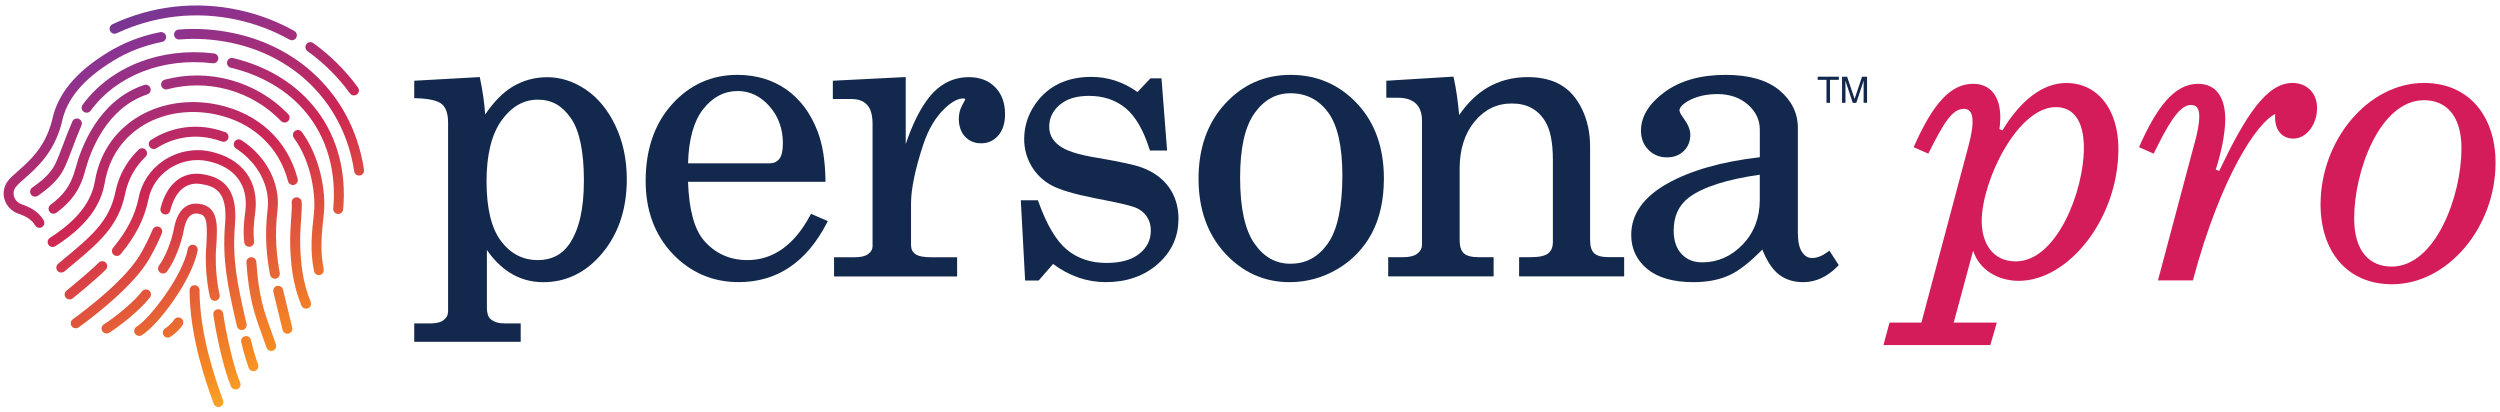
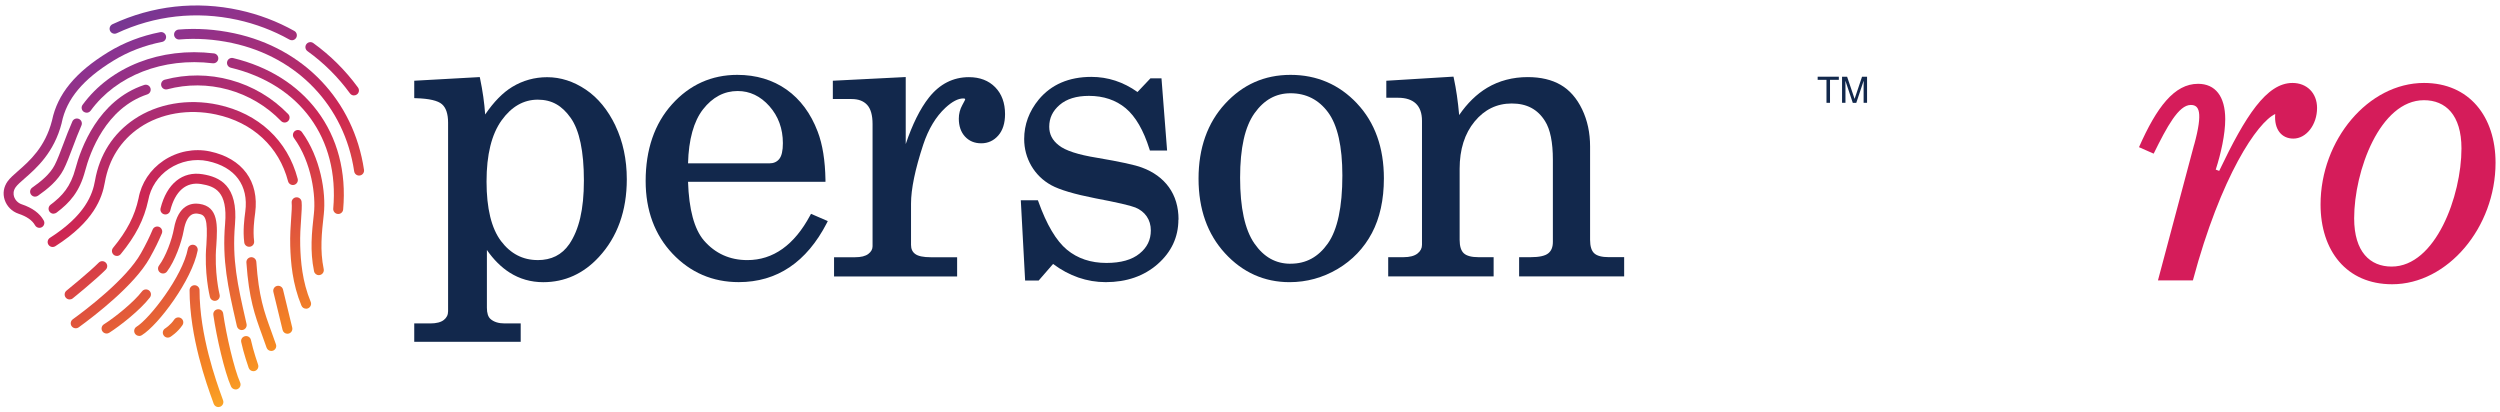
<svg xmlns="http://www.w3.org/2000/svg" width="261" height="43" viewBox="0 0 261 43" fill="none">
  <g clip-path="url(#clip0_156_5)">
    <path d="M64.259 13.131C63.469 11.481 62.429 10.212 61.16 9.357C59.883 8.497 58.528 8.059 57.128 8.059C55.814 8.059 54.59 8.399 53.481 9.07C52.498 9.664 51.553 10.63 50.652 11.952C50.57 10.753 50.39 9.492 50.124 8.215L50.087 8.047L43.247 8.428V10.245L43.444 10.253C44.803 10.294 45.711 10.503 46.141 10.88C46.563 11.244 46.78 11.891 46.78 12.807V32.489C46.78 32.873 46.636 33.168 46.338 33.402C46.035 33.643 45.556 33.766 44.925 33.766H43.247V35.686H54.361V33.766H52.687C52.052 33.766 51.557 33.61 51.209 33.303C50.959 33.086 50.832 32.689 50.832 32.129V26.099C51.536 27.114 52.339 27.908 53.211 28.461C54.246 29.12 55.425 29.46 56.71 29.46C58.962 29.46 60.918 28.575 62.527 26.828C64.455 24.744 65.438 22.014 65.438 18.714C65.438 16.651 65.036 14.772 64.251 13.127L64.259 13.131ZM56.125 27.151C54.586 27.151 53.305 26.488 52.314 25.178C51.307 23.852 50.795 21.756 50.795 18.948C50.795 16.14 51.323 14.019 52.367 12.566C53.395 11.133 54.664 10.405 56.141 10.405C57.619 10.405 58.675 11.027 59.584 12.312C60.493 13.598 60.959 15.796 60.959 18.845C60.959 21.895 60.444 23.991 59.432 25.489C58.655 26.611 57.57 27.155 56.121 27.155L56.125 27.151Z" fill="#12284C" />
    <path d="M84.668 22.328L84.578 22.491C82.924 25.582 80.718 27.154 78.02 27.154C76.191 27.154 74.668 26.466 73.489 25.107C72.478 23.92 71.925 21.861 71.831 18.979H86.179V18.774C86.146 16.765 85.876 15.07 85.368 13.744C84.648 11.844 83.551 10.367 82.114 9.351C80.673 8.336 78.942 7.816 76.973 7.816C74.291 7.816 71.995 8.848 70.161 10.886C68.331 12.917 67.406 15.614 67.406 18.901C67.406 21.959 68.348 24.509 70.21 26.482C72.073 28.451 74.398 29.454 77.12 29.454C81.119 29.454 84.214 27.371 86.326 23.273L86.42 23.081L84.668 22.323V22.328ZM77.018 9.503C78.274 9.503 79.388 10.031 80.321 11.079C81.258 12.135 81.733 13.437 81.733 14.947C81.733 15.737 81.606 16.294 81.349 16.605C81.103 16.908 80.759 17.055 80.309 17.055H71.831C71.897 14.562 72.425 12.663 73.395 11.415C74.385 10.146 75.601 9.503 77.013 9.503H77.018Z" fill="#12284C" />
    <path d="M104.927 11.911C104.927 12.857 104.689 13.606 104.227 14.138C103.756 14.682 103.154 14.961 102.442 14.961C101.73 14.961 101.173 14.719 100.743 14.253C100.317 13.79 100.1 13.16 100.1 12.386C100.1 11.883 100.223 11.404 100.469 10.962C100.731 10.503 100.759 10.397 100.764 10.38C100.764 10.335 100.764 10.278 100.555 10.278C100.027 10.278 99.4 10.605 98.701 11.252C97.702 12.181 96.924 13.475 96.384 15.104C95.54 17.667 95.111 19.738 95.111 21.261V25.563C95.111 25.985 95.25 26.296 95.544 26.512C95.847 26.742 96.4 26.856 97.178 26.856H99.924V28.862H87.075V26.856H89.265C89.887 26.856 90.358 26.742 90.661 26.504C90.952 26.279 91.095 26.021 91.095 25.71V12.943C91.095 12.03 90.907 11.359 90.53 10.949C90.149 10.54 89.621 10.339 88.901 10.339H86.948V8.428L94.558 8.043V15.043C95.254 12.972 96.068 11.338 96.981 10.184C98.099 8.772 99.503 8.055 101.157 8.055C102.295 8.055 103.216 8.411 103.899 9.107C104.583 9.807 104.927 10.749 104.927 11.911Z" fill="#12284C" />
    <path d="M123.024 22.927C123.024 24.745 122.295 26.309 120.867 27.565C119.446 28.818 117.616 29.456 115.439 29.456C113.478 29.456 111.628 28.814 109.941 27.557L108.439 29.285H107.023L106.572 20.909H108.357L108.406 21.04C109.27 23.46 110.277 25.154 111.394 26.075C112.5 26.988 113.883 27.451 115.512 27.451C117.015 27.451 118.177 27.123 118.967 26.476C119.761 25.834 120.146 25.044 120.146 24.057C120.146 23.5 120.003 23.013 119.72 22.596C119.438 22.182 119.037 21.871 118.533 21.663C118.005 21.45 116.597 21.126 114.35 20.701C112.168 20.271 110.621 19.812 109.749 19.333C108.865 18.846 108.169 18.163 107.669 17.311C107.178 16.46 106.924 15.518 106.924 14.515C106.924 13.005 107.436 11.617 108.451 10.385C109.757 8.821 111.603 8.027 113.936 8.027C115.66 8.027 117.281 8.555 118.754 9.607L120.109 8.175H121.259L121.845 15.719H120.052L120.007 15.58C119.389 13.603 118.554 12.162 117.522 11.298C116.495 10.443 115.201 10.009 113.687 10.009C112.385 10.009 111.353 10.324 110.625 10.954C109.892 11.585 109.54 12.329 109.54 13.23C109.54 14.016 109.863 14.646 110.535 15.166C111.206 15.715 112.557 16.157 114.554 16.476C116.965 16.886 118.492 17.217 119.225 17.495C120.424 17.938 121.37 18.625 122.033 19.542C122.696 20.463 123.04 21.601 123.04 22.923L123.024 22.927Z" fill="#12284C" />
    <path d="M141.674 10.8C139.811 8.823 137.478 7.816 134.739 7.816C132.001 7.816 129.741 8.832 127.899 10.833C126.061 12.831 125.128 15.459 125.128 18.648C125.128 21.836 126.057 24.44 127.887 26.437C129.721 28.439 131.993 29.458 134.629 29.458C136.409 29.458 138.096 28.996 139.643 28.083C141.186 27.17 142.39 25.909 143.225 24.337C144.056 22.77 144.478 20.846 144.478 18.627C144.478 15.41 143.536 12.778 141.674 10.805V10.8ZM134.739 27.535C133.184 27.535 131.948 26.843 130.961 25.422C129.966 23.994 129.467 21.685 129.467 18.562C129.467 15.438 129.97 13.232 130.969 11.824C131.968 10.424 133.2 9.736 134.739 9.736C136.36 9.736 137.678 10.408 138.653 11.73C139.643 13.072 140.143 15.291 140.143 18.324C140.143 21.603 139.635 23.989 138.628 25.418C137.625 26.839 136.352 27.53 134.739 27.53V27.535Z" fill="#12284C" />
    <path d="M169.562 26.85V28.856H158.596V26.85H159.799C160.688 26.85 161.31 26.715 161.641 26.445C161.965 26.183 162.12 25.798 162.12 25.254V16.678C162.12 14.861 161.846 13.498 161.298 12.638C160.528 11.406 159.394 10.804 157.83 10.804C156.267 10.804 154.981 11.438 153.954 12.679C152.914 13.935 152.386 15.597 152.386 17.62V25.041C152.386 25.708 152.534 26.179 152.824 26.445C153.119 26.715 153.635 26.85 154.347 26.85H155.935V28.856H144.928V26.85H146.52C147.167 26.85 147.662 26.723 147.99 26.465C148.301 26.22 148.456 25.921 148.456 25.557V12.613C148.456 11.819 148.24 11.217 147.822 10.816C147.396 10.411 146.774 10.206 145.959 10.206H144.731V8.43L151.743 8L151.78 8.168C152.022 9.277 152.21 10.571 152.337 12.012C153.176 10.784 154.159 9.826 155.256 9.167C156.5 8.426 157.929 8.049 159.496 8.049C160.855 8.049 162.01 8.323 162.935 8.86C163.864 9.396 164.617 10.255 165.174 11.414C165.727 12.564 166.005 13.866 166.005 15.286V25.037C166.005 25.704 166.148 26.179 166.435 26.441C166.721 26.711 167.233 26.846 167.945 26.846H169.558L169.562 26.85Z" fill="#12284C" />
-     <path d="M190.991 26.167L190.819 26.294C190.242 26.724 189.693 26.937 189.186 26.937C188.752 26.937 188.408 26.732 188.134 26.315C187.843 25.893 187.696 25.213 187.696 24.288V13.342C187.696 11.803 187.041 10.481 185.743 9.401C184.454 8.349 182.579 7.816 180.16 7.816C177.548 7.816 175.403 8.422 173.786 9.609C172.153 10.809 171.318 12.168 171.318 13.641C171.318 14.448 171.58 15.123 172.096 15.639C172.608 16.163 173.258 16.429 174.024 16.429C174.744 16.429 175.342 16.204 175.788 15.762C176.242 15.32 176.468 14.747 176.468 14.047C176.468 13.568 176.247 13.015 175.809 12.409C175.395 11.861 175.338 11.619 175.338 11.525C175.338 11.239 175.637 10.903 176.197 10.563C177.061 10.072 178.109 9.822 179.304 9.822C180.59 9.822 181.658 10.195 182.489 10.927C183.32 11.664 183.725 12.52 183.725 13.555V16.413C179.734 16.875 176.484 17.8 174.065 19.168C171.568 20.572 170.299 22.377 170.299 24.526C170.299 25.967 170.864 27.162 171.977 28.083C173.078 28.992 174.695 29.458 176.787 29.458C178.248 29.458 179.521 29.209 180.569 28.721C181.56 28.263 182.706 27.363 183.983 26.053C184.466 27.248 185.035 28.116 185.674 28.623C186.37 29.176 187.233 29.458 188.249 29.458C189.567 29.458 190.778 28.898 191.855 27.792L191.965 27.678L190.991 26.167ZM177.7 27.387C176.807 27.387 176.107 27.105 175.559 26.519C175.01 25.942 174.732 25.123 174.732 24.08C174.732 22.561 175.26 21.427 176.341 20.604C177.786 19.528 180.27 18.73 183.721 18.238V20.874C183.721 22.737 183.115 24.305 181.928 25.537C180.741 26.769 179.317 27.391 177.7 27.391V27.387Z" fill="#12284C" />
    <path d="M14.528 35.069C14.357 35.069 14.185 34.983 14.086 34.824C13.935 34.578 14.013 34.259 14.254 34.111C15.63 33.26 19.052 28.863 19.613 25.969C19.666 25.687 19.94 25.507 20.222 25.56C20.505 25.613 20.689 25.888 20.632 26.17C20.038 29.232 16.559 33.911 14.799 34.999C14.713 35.053 14.618 35.077 14.528 35.077V35.069Z" fill="url(#paint0_linear_156_5)" />
    <path d="M11.122 34.819C10.95 34.819 10.783 34.733 10.684 34.578C10.533 34.336 10.603 34.013 10.844 33.861C11.941 33.17 13.935 31.585 14.827 30.419C14.999 30.19 15.326 30.149 15.556 30.321C15.785 30.497 15.826 30.82 15.654 31.049C14.643 32.371 12.518 34.033 11.401 34.742C11.315 34.795 11.217 34.823 11.122 34.823V34.819Z" fill="url(#paint1_linear_156_5)" />
    <path d="M17.517 35.248C17.341 35.248 17.173 35.162 17.075 34.998C16.923 34.752 17.001 34.433 17.246 34.286C17.259 34.278 17.811 33.929 18.188 33.365C18.348 33.127 18.671 33.066 18.908 33.225C19.146 33.385 19.207 33.709 19.047 33.946C18.536 34.703 17.82 35.149 17.787 35.17C17.701 35.223 17.607 35.248 17.517 35.248Z" fill="url(#paint2_linear_156_5)" />
    <path d="M22.801 42.5C22.588 42.5 22.387 42.365 22.309 42.152C22.277 42.058 22.236 41.943 22.187 41.804C21.593 40.166 19.792 35.181 19.792 30.297C19.792 30.011 20.025 29.777 20.312 29.777C20.598 29.777 20.832 30.011 20.832 30.297C20.832 34.996 22.588 39.855 23.165 41.448C23.218 41.591 23.259 41.71 23.292 41.804C23.386 42.074 23.243 42.369 22.973 42.467C22.915 42.487 22.858 42.496 22.801 42.496V42.5Z" fill="url(#paint3_linear_156_5)" />
    <path d="M24.594 40.657C24.398 40.657 24.205 40.543 24.119 40.35C23.444 38.84 22.605 35.201 22.273 32.876C22.232 32.593 22.428 32.327 22.715 32.291C23.002 32.25 23.264 32.446 23.3 32.733C23.624 34.984 24.447 38.541 25.069 39.929C25.188 40.191 25.069 40.498 24.807 40.617C24.737 40.649 24.668 40.662 24.594 40.662V40.657Z" fill="url(#paint4_linear_156_5)" />
    <path d="M31.949 32.226C31.745 32.226 31.552 32.107 31.47 31.906C30.521 29.622 30.349 27.375 30.3 25.672C30.271 24.571 30.341 23.576 30.398 22.778C30.447 22.115 30.488 21.546 30.451 21.169C30.422 20.883 30.631 20.629 30.918 20.6C31.204 20.572 31.458 20.78 31.487 21.067C31.532 21.529 31.487 22.111 31.438 22.852C31.38 23.629 31.315 24.591 31.343 25.643C31.389 27.256 31.552 29.381 32.436 31.509C32.547 31.775 32.42 32.078 32.158 32.189C32.093 32.217 32.027 32.23 31.957 32.23L31.949 32.226Z" fill="url(#paint5_linear_156_5)" />
    <path d="M5.493 25.786C5.321 25.786 5.154 25.7 5.055 25.545C4.9 25.303 4.974 24.984 5.215 24.828C8.911 22.467 9.669 20.289 9.918 18.856C10.389 16.155 11.805 13.936 14.012 12.45C16.435 10.817 19.624 10.264 22.764 10.935C26.996 11.844 30.025 14.661 31.077 18.664C31.151 18.942 30.983 19.225 30.709 19.298C30.435 19.372 30.148 19.204 30.074 18.93C29.129 15.319 26.382 12.773 22.551 11.951C19.685 11.337 16.787 11.832 14.597 13.31C12.632 14.636 11.367 16.617 10.946 19.036C10.663 20.661 9.82 23.122 5.776 25.704C5.69 25.762 5.592 25.786 5.497 25.786H5.493Z" fill="url(#paint6_linear_156_5)" />
    <path d="M30.005 34.844C29.772 34.844 29.559 34.684 29.502 34.447L28.54 30.476C28.474 30.198 28.642 29.916 28.92 29.85C29.199 29.785 29.481 29.952 29.547 30.231L30.509 34.201C30.574 34.48 30.406 34.762 30.128 34.828C30.087 34.836 30.046 34.844 30.005 34.844Z" fill="url(#paint7_linear_156_5)" />
-     <path d="M28.699 29.1C28.454 29.1 28.233 28.924 28.188 28.674C27.856 26.844 27.598 24.744 27.942 21.809C28.216 19.456 26.923 16.979 24.643 15.506C24.401 15.35 24.332 15.031 24.487 14.789C24.643 14.548 24.962 14.478 25.204 14.634C27.811 16.32 29.293 19.186 28.97 21.928C28.642 24.728 28.892 26.738 29.207 28.49C29.256 28.772 29.072 29.043 28.789 29.092C28.757 29.096 28.728 29.1 28.695 29.1H28.699Z" fill="url(#paint8_linear_156_5)" />
-     <path d="M16.051 15.56C15.879 15.56 15.716 15.475 15.613 15.323C15.458 15.082 15.527 14.762 15.769 14.607C17.697 13.362 19.993 12.945 22.232 13.424C22.674 13.518 23.108 13.645 23.518 13.796C23.788 13.895 23.923 14.193 23.825 14.463C23.726 14.734 23.428 14.869 23.157 14.771C22.793 14.635 22.408 14.525 22.011 14.439C20.042 14.017 18.024 14.386 16.33 15.479C16.244 15.536 16.145 15.56 16.047 15.56H16.051Z" fill="url(#paint9_linear_156_5)" />
-     <path d="M6.398 28.457C6.251 28.457 6.103 28.396 6.001 28.273C5.817 28.052 5.846 27.725 6.067 27.541C6.312 27.336 6.554 27.135 6.787 26.939C9.583 24.614 11.429 23.075 12.055 20.005C12.399 18.326 13.234 16.812 14.475 15.62C14.679 15.424 15.011 15.428 15.207 15.637C15.404 15.846 15.4 16.173 15.191 16.369C14.102 17.413 13.369 18.74 13.07 20.209C12.375 23.635 10.307 25.355 7.45 27.733C7.217 27.929 6.975 28.126 6.73 28.335C6.632 28.416 6.513 28.457 6.398 28.457Z" fill="url(#paint10_linear_156_5)" />
    <path d="M28.319 36.64C28.102 36.64 27.902 36.505 27.828 36.288C27.66 35.797 27.496 35.343 27.337 34.909C26.612 32.915 25.986 31.196 25.724 27.405C25.703 27.119 25.921 26.873 26.207 26.853C26.489 26.832 26.739 27.049 26.76 27.336C27.009 30.979 27.582 32.559 28.311 34.557C28.471 34.999 28.639 35.453 28.81 35.957C28.905 36.227 28.757 36.522 28.487 36.616C28.43 36.636 28.377 36.644 28.319 36.644V36.64Z" fill="url(#paint11_linear_156_5)" />
    <path d="M12.207 26.723C12.093 26.723 11.974 26.686 11.876 26.604C11.655 26.42 11.622 26.097 11.806 25.872C13.255 24.116 14.074 22.523 14.463 20.714C14.753 19.105 15.687 17.697 17.078 16.764C18.511 15.806 20.275 15.458 21.921 15.81C25.31 16.535 27.075 18.933 26.641 22.224L26.633 22.282C26.543 22.953 26.395 24.075 26.53 25.184C26.563 25.471 26.362 25.728 26.076 25.761C25.789 25.794 25.531 25.593 25.499 25.307C25.347 24.067 25.507 22.863 25.601 22.143L25.609 22.085C25.969 19.351 24.545 17.431 21.7 16.821C20.329 16.526 18.855 16.821 17.651 17.623C16.493 18.401 15.719 19.568 15.474 20.915C15.044 22.912 14.16 24.64 12.6 26.535C12.498 26.658 12.351 26.723 12.199 26.723H12.207Z" fill="url(#paint12_linear_156_5)" />
    <path d="M7.27 31.263C7.119 31.263 6.967 31.198 6.865 31.071C6.685 30.85 6.718 30.523 6.943 30.342C6.967 30.322 9.325 28.41 10.307 27.42C10.508 27.215 10.836 27.215 11.04 27.416C11.245 27.616 11.245 27.944 11.044 28.148C10.021 29.184 7.696 31.071 7.594 31.149C7.499 31.227 7.381 31.263 7.266 31.263H7.27Z" fill="url(#paint13_linear_156_5)" />
    <path d="M7.905 34.272C7.745 34.272 7.585 34.199 7.483 34.059C7.315 33.826 7.368 33.503 7.598 33.335C8.883 32.406 13.193 29.16 14.716 26.437C15.236 25.512 15.621 24.726 15.936 23.969C16.046 23.703 16.349 23.58 16.615 23.687C16.881 23.797 17.004 24.1 16.898 24.366C16.566 25.164 16.165 25.983 15.625 26.945C14.041 29.774 9.91 32.942 8.212 34.178C8.122 34.244 8.015 34.276 7.909 34.276L7.905 34.272Z" fill="url(#paint14_linear_156_5)" />
    <path d="M25.24 34.462C25.003 34.462 24.79 34.298 24.733 34.056L24.634 33.618C23.816 30.041 23.173 27.212 23.501 23.348C23.787 19.959 22.42 19.447 20.991 19.213C19.432 18.96 18.285 19.946 17.77 21.997C17.7 22.275 17.418 22.443 17.139 22.374C16.861 22.304 16.693 22.022 16.763 21.743C17.41 19.177 19.051 17.846 21.155 18.19C22.911 18.477 24.88 19.332 24.532 23.434C24.217 27.134 24.815 29.758 25.641 33.385L25.74 33.823C25.805 34.101 25.629 34.38 25.351 34.445C25.314 34.453 25.273 34.458 25.236 34.458L25.24 34.462Z" fill="url(#paint15_linear_156_5)" />
    <path d="M26.452 38.753C26.239 38.753 26.038 38.618 25.961 38.405C25.94 38.344 25.428 36.874 25.183 35.712C25.122 35.429 25.302 35.155 25.584 35.098C25.866 35.036 26.141 35.217 26.198 35.499C26.431 36.596 26.935 38.049 26.943 38.066C27.037 38.336 26.894 38.631 26.624 38.725C26.567 38.745 26.509 38.753 26.452 38.753Z" fill="url(#paint16_linear_156_5)" />
    <path d="M36.96 9.965C36.801 9.965 36.641 9.892 36.539 9.752C35.298 8.049 33.804 6.564 32.101 5.34C31.868 5.172 31.815 4.848 31.983 4.615C32.151 4.382 32.474 4.329 32.707 4.496C34.496 5.786 36.068 7.349 37.374 9.138C37.542 9.372 37.492 9.695 37.259 9.863C37.165 9.928 37.059 9.961 36.952 9.961L36.96 9.965Z" fill="url(#paint17_linear_156_5)" />
    <path d="M30.472 4.2C30.386 4.2 30.3 4.18 30.218 4.135C28.524 3.185 26.694 2.493 24.782 2.072C20.505 1.134 16.149 1.617 12.183 3.472C11.921 3.595 11.614 3.48 11.491 3.222C11.368 2.964 11.483 2.653 11.741 2.53C15.92 0.582 20.505 0.074 25.003 1.061C27.017 1.503 28.941 2.231 30.726 3.23C30.976 3.369 31.066 3.689 30.926 3.938C30.832 4.106 30.656 4.205 30.472 4.205V4.2Z" fill="url(#paint18_linear_156_5)" />
    <path d="M3.664 20.532C3.5 20.532 3.34 20.454 3.238 20.311C3.074 20.078 3.128 19.754 3.365 19.586C4.241 18.968 5.207 18.207 5.711 17.229C5.997 16.676 6.296 15.878 6.615 15.03C6.906 14.261 7.205 13.463 7.553 12.681C7.667 12.419 7.974 12.3 8.236 12.415C8.498 12.529 8.617 12.836 8.502 13.098C8.167 13.86 7.872 14.642 7.589 15.395C7.258 16.271 6.947 17.098 6.636 17.703C6.026 18.882 4.945 19.746 3.967 20.434C3.877 20.499 3.77 20.528 3.668 20.528L3.664 20.532Z" fill="url(#paint19_linear_156_5)" />
    <path d="M9.043 11.764C8.936 11.764 8.83 11.731 8.736 11.666C8.502 11.498 8.453 11.171 8.625 10.941C11.536 6.958 16.787 4.903 22.334 5.575C22.616 5.607 22.821 5.869 22.788 6.152C22.756 6.434 22.498 6.639 22.211 6.606C17.037 5.98 12.154 7.875 9.464 11.555C9.362 11.694 9.206 11.768 9.047 11.768L9.043 11.764Z" fill="url(#paint20_linear_156_5)" />
    <path d="M35.306 22.338C35.306 22.338 35.278 22.338 35.261 22.338C34.975 22.313 34.766 22.059 34.791 21.777C35.437 14.454 31.34 8.821 24.094 7.069C23.816 7.004 23.644 6.721 23.714 6.443C23.779 6.165 24.062 5.993 24.34 6.062C28.041 6.955 31.078 8.862 33.12 11.58C35.237 14.397 36.174 17.954 35.826 21.867C35.802 22.137 35.577 22.342 35.31 22.342L35.306 22.338Z" fill="url(#paint21_linear_156_5)" />
    <path d="M5.592 22.313C5.433 22.313 5.277 22.239 5.175 22.104C5.003 21.875 5.048 21.552 5.277 21.376C6.513 20.451 7.377 19.493 7.884 17.577C8.437 15.493 10.238 10.471 15.052 8.87C15.326 8.78 15.617 8.928 15.707 9.198C15.797 9.468 15.65 9.763 15.38 9.853C11.045 11.293 9.395 15.919 8.887 17.839C8.306 20.037 7.27 21.171 5.899 22.203C5.805 22.272 5.694 22.305 5.588 22.305L5.592 22.313Z" fill="url(#paint22_linear_156_5)" />
    <path d="M29.715 12.792C29.58 12.792 29.445 12.739 29.342 12.633C27.832 11.069 25.916 9.935 23.808 9.354C21.733 8.781 19.539 8.772 17.471 9.321C17.197 9.395 16.911 9.231 16.837 8.953C16.763 8.674 16.927 8.392 17.205 8.318C19.449 7.72 21.827 7.733 24.082 8.355C26.371 8.985 28.446 10.213 30.087 11.912C30.288 12.117 30.28 12.448 30.075 12.645C29.973 12.743 29.846 12.792 29.715 12.792Z" fill="url(#paint23_linear_156_5)" />
    <path d="M33.292 28.73C33.051 28.73 32.834 28.562 32.785 28.312C32.347 26.151 32.547 24.345 32.776 22.258C32.969 20.514 32.572 16.985 30.681 14.398C30.513 14.165 30.562 13.842 30.791 13.674C31.024 13.506 31.348 13.555 31.516 13.784C33.448 16.429 34.058 20.088 33.804 22.368C33.583 24.37 33.391 26.097 33.796 28.099C33.853 28.381 33.673 28.656 33.391 28.713C33.354 28.721 33.321 28.725 33.288 28.725L33.292 28.73Z" fill="url(#paint24_linear_156_5)" />
    <path d="M37.488 18.329C37.234 18.329 37.013 18.145 36.976 17.887C35.965 11.092 31.09 5.963 24.245 4.493C22.379 4.092 20.524 3.969 18.736 4.121C18.449 4.146 18.199 3.933 18.175 3.646C18.15 3.36 18.363 3.11 18.65 3.085C20.541 2.926 22.497 3.057 24.466 3.478C31.74 5.038 36.927 10.498 38.003 17.732C38.044 18.014 37.852 18.28 37.565 18.321C37.541 18.321 37.512 18.325 37.488 18.325V18.329Z" fill="url(#paint25_linear_156_5)" />
    <path d="M4.114 23.787C3.93 23.787 3.754 23.689 3.66 23.521C3.369 23.001 2.805 22.604 1.924 22.309C1.245 22.08 0.705 21.536 0.484 20.852C0.271 20.193 0.381 19.51 0.799 18.928C1.044 18.589 1.429 18.249 1.879 17.856C3.075 16.812 4.712 15.379 5.428 12.588C6.002 9.816 7.864 7.549 11.29 5.449C12.928 4.446 14.757 3.742 16.722 3.357C17.001 3.304 17.275 3.484 17.332 3.766C17.385 4.049 17.205 4.319 16.923 4.376C15.081 4.736 13.37 5.395 11.835 6.337C8.666 8.277 6.951 10.332 6.444 12.809V12.833C5.645 15.944 3.791 17.565 2.563 18.638C2.162 18.986 1.818 19.289 1.642 19.534C1.36 19.927 1.392 20.296 1.47 20.533C1.589 20.897 1.888 21.2 2.252 21.323C3.386 21.704 4.143 22.26 4.565 23.018C4.704 23.267 4.614 23.583 4.364 23.722C4.286 23.767 4.196 23.787 4.114 23.787Z" fill="url(#paint26_linear_156_5)" />
    <path d="M22.42 31.41C22.187 31.41 21.974 31.25 21.917 31.013C21.892 30.906 21.29 28.422 21.548 25.544C21.72 22.74 21.43 22.417 20.668 22.31C20.386 22.269 19.522 22.151 19.182 24.054C18.957 25.311 18.265 27.247 17.434 28.348C17.262 28.577 16.935 28.622 16.706 28.45C16.476 28.278 16.431 27.951 16.603 27.722C17.311 26.78 17.95 25.024 18.159 23.87C18.609 21.356 20.017 21.168 20.816 21.283C22.834 21.569 22.711 23.538 22.584 25.626C22.342 28.344 22.919 30.743 22.928 30.767C22.997 31.046 22.825 31.328 22.547 31.393C22.506 31.406 22.465 31.41 22.424 31.41H22.42Z" fill="url(#paint27_linear_156_5)" />
    <path d="M189.76 8.008H191.974V8.335H191.053V10.734H190.685V8.335H189.764V8.008H189.76Z" fill="#12284C" />
    <path d="M194.561 10.734V9.125C194.561 9.048 194.569 8.7 194.569 8.446H194.561L193.795 10.738H193.431L192.666 8.45H192.658C192.658 8.7 192.666 9.048 192.666 9.125V10.734H192.31V8.008H192.838L193.615 10.312H193.624L194.397 8.008H194.921V10.734H194.565H194.561Z" fill="#12284C" />
-     <path d="M205.048 11.362C203.832 11.362 202.977 12.713 201.315 16.04L199.784 15.365C201.81 10.776 203.656 8.75 205.994 8.75C207.885 8.75 208.83 10.146 208.83 12.262C208.83 12.713 208.785 13.208 208.74 13.478L209.055 13.613C210.947 10.461 213.284 8.664 215.715 8.664C218.957 8.664 221.16 11.366 221.16 15.549C221.16 22.84 215.941 29.32 210.762 29.32C208.556 29.32 206.624 28.149 205.994 26.168L203.967 33.683H208.466L207.791 36.025H196.632L197.262 33.683H200.594L205.498 15.275C206.219 12.618 206.039 11.362 205.048 11.362ZM206.894 23.106C206.894 25.312 207.975 27.289 210.447 27.289C214.721 27.289 217.557 19.954 217.557 15.455C217.557 12.618 216.477 11.181 214.631 11.181C210.627 11.181 206.89 18.877 206.89 23.106H206.894Z" fill="#D51C5A" />
    <path d="M229.076 15.095C230.022 11.628 229.571 10.957 228.716 10.957C227.455 10.957 226.239 13.208 224.843 16.041L223.312 15.365C225.159 11.182 227.005 8.75 229.477 8.75C231.278 8.75 232.314 10.056 232.314 12.443C232.314 14.018 231.864 16.041 231.323 17.707L231.684 17.842C234.43 12.082 236.633 8.66 239.334 8.66C240.82 8.66 241.901 9.696 241.901 11.272C241.901 13.028 240.775 14.469 239.424 14.469C238.208 14.469 237.398 13.523 237.533 11.902C235.687 12.758 231.864 18.337 228.937 29.275H225.29L229.068 15.099L229.076 15.095Z" fill="#D51C5A" />
    <path d="M260.535 16.986C260.535 23.736 255.541 29.676 249.736 29.676C244.967 29.676 242.266 26.164 242.266 21.35C242.266 14.6 247.26 8.66 253.064 8.66C257.788 8.66 260.535 12.172 260.535 16.986ZM253.064 10.461C248.475 10.461 245.774 17.842 245.774 22.791C245.774 26.303 247.44 27.83 249.687 27.83C254.276 27.83 256.977 20.449 256.977 15.5C256.977 11.988 255.311 10.461 253.06 10.461H253.064Z" fill="#D51C5A" />
  </g>
  <defs>
    <linearGradient id="paint0_linear_156_5" x1="1.749" y1="-5.169" x2="24.946" y2="47.665" gradientUnits="userSpaceOnUse">
      <stop stop-color="#214497" />
      <stop offset="0.24" stop-color="#8A3391" />
      <stop offset="0.5" stop-color="#CD2653" />
      <stop offset="0.84" stop-color="#F68922" />
      <stop offset="0.99" stop-color="#FFC82D" />
    </linearGradient>
    <linearGradient id="paint1_linear_156_5" x1="-2.537" y1="-3.286" x2="20.656" y2="49.547" gradientUnits="userSpaceOnUse">
      <stop stop-color="#214497" />
      <stop offset="0.24" stop-color="#8A3391" />
      <stop offset="0.5" stop-color="#CD2653" />
      <stop offset="0.84" stop-color="#F68922" />
      <stop offset="0.99" stop-color="#FFC82D" />
    </linearGradient>
    <linearGradient id="paint2_linear_156_5" x1="0.942" y1="-4.815" x2="24.136" y2="48.019" gradientUnits="userSpaceOnUse">
      <stop stop-color="#214497" />
      <stop offset="0.24" stop-color="#8A3391" />
      <stop offset="0.5" stop-color="#CD2653" />
      <stop offset="0.84" stop-color="#F68922" />
      <stop offset="0.99" stop-color="#FFC82D" />
    </linearGradient>
    <linearGradient id="paint3_linear_156_5" x1="3.148" y1="-5.782" x2="26.346" y2="47.052" gradientUnits="userSpaceOnUse">
      <stop stop-color="#214497" />
      <stop offset="0.24" stop-color="#8A3391" />
      <stop offset="0.5" stop-color="#CD2653" />
      <stop offset="0.84" stop-color="#F68922" />
      <stop offset="0.99" stop-color="#FFC82D" />
    </linearGradient>
    <linearGradient id="paint4_linear_156_5" x1="4.814" y1="-6.515" x2="28.012" y2="46.319" gradientUnits="userSpaceOnUse">
      <stop stop-color="#214497" />
      <stop offset="0.24" stop-color="#8A3391" />
      <stop offset="0.5" stop-color="#CD2653" />
      <stop offset="0.84" stop-color="#F68922" />
      <stop offset="0.99" stop-color="#FFC82D" />
    </linearGradient>
    <linearGradient id="paint5_linear_156_5" x1="15.035" y1="-11.001" x2="38.229" y2="41.833" gradientUnits="userSpaceOnUse">
      <stop stop-color="#214497" />
      <stop offset="0.24" stop-color="#8A3391" />
      <stop offset="0.5" stop-color="#CD2653" />
      <stop offset="0.84" stop-color="#F68922" />
      <stop offset="0.99" stop-color="#FFC82D" />
    </linearGradient>
    <linearGradient id="paint6_linear_156_5" x1="5.448" y1="-6.793" x2="28.646" y2="46.041" gradientUnits="userSpaceOnUse">
      <stop stop-color="#214497" />
      <stop offset="0.24" stop-color="#8A3391" />
      <stop offset="0.5" stop-color="#CD2653" />
      <stop offset="0.84" stop-color="#F68922" />
      <stop offset="0.99" stop-color="#FFC82D" />
    </linearGradient>
    <linearGradient id="paint7_linear_156_5" x1="11.232" y1="-9.332" x2="34.426" y2="43.502" gradientUnits="userSpaceOnUse">
      <stop stop-color="#214497" />
      <stop offset="0.24" stop-color="#8A3391" />
      <stop offset="0.5" stop-color="#CD2653" />
      <stop offset="0.84" stop-color="#F68922" />
      <stop offset="0.99" stop-color="#FFC82D" />
    </linearGradient>
    <linearGradient id="paint8_linear_156_5" x1="13.447" y1="-10.307" x2="36.641" y2="42.526" gradientUnits="userSpaceOnUse">
      <stop stop-color="#214497" />
      <stop offset="0.24" stop-color="#8A3391" />
      <stop offset="0.5" stop-color="#CD2653" />
      <stop offset="0.84" stop-color="#F68922" />
      <stop offset="0.99" stop-color="#FFC82D" />
    </linearGradient>
    <linearGradient id="paint9_linear_156_5" x1="9.494" y1="-8.57" x2="32.691" y2="44.264" gradientUnits="userSpaceOnUse">
      <stop stop-color="#214497" />
      <stop offset="0.24" stop-color="#8A3391" />
      <stop offset="0.5" stop-color="#CD2653" />
      <stop offset="0.84" stop-color="#F68922" />
      <stop offset="0.99" stop-color="#FFC82D" />
    </linearGradient>
    <linearGradient id="paint10_linear_156_5" x1="-0.806" y1="-4.048" x2="22.391" y2="48.785" gradientUnits="userSpaceOnUse">
      <stop stop-color="#214497" />
      <stop offset="0.24" stop-color="#8A3391" />
      <stop offset="0.5" stop-color="#CD2653" />
      <stop offset="0.84" stop-color="#F68922" />
      <stop offset="0.99" stop-color="#FFC82D" />
    </linearGradient>
    <linearGradient id="paint11_linear_156_5" x1="9.567" y1="-8.604" x2="32.765" y2="44.23" gradientUnits="userSpaceOnUse">
      <stop stop-color="#214497" />
      <stop offset="0.24" stop-color="#8A3391" />
      <stop offset="0.5" stop-color="#CD2653" />
      <stop offset="0.84" stop-color="#F68922" />
      <stop offset="0.99" stop-color="#FFC82D" />
    </linearGradient>
    <linearGradient id="paint12_linear_156_5" x1="5.948" y1="-7.015" x2="29.146" y2="45.819" gradientUnits="userSpaceOnUse">
      <stop stop-color="#214497" />
      <stop offset="0.24" stop-color="#8A3391" />
      <stop offset="0.5" stop-color="#CD2653" />
      <stop offset="0.84" stop-color="#F68922" />
      <stop offset="0.99" stop-color="#FFC82D" />
    </linearGradient>
    <linearGradient id="paint13_linear_156_5" x1="-4.867" y1="-2.266" x2="18.326" y2="50.572" gradientUnits="userSpaceOnUse">
      <stop stop-color="#214497" />
      <stop offset="0.24" stop-color="#8A3391" />
      <stop offset="0.5" stop-color="#CD2653" />
      <stop offset="0.84" stop-color="#F68922" />
      <stop offset="0.99" stop-color="#FFC82D" />
    </linearGradient>
    <linearGradient id="paint14_linear_156_5" x1="-2.083" y1="-3.486" x2="21.11" y2="49.348" gradientUnits="userSpaceOnUse">
      <stop stop-color="#214497" />
      <stop offset="0.24" stop-color="#8A3391" />
      <stop offset="0.5" stop-color="#CD2653" />
      <stop offset="0.84" stop-color="#F68922" />
      <stop offset="0.99" stop-color="#FFC82D" />
    </linearGradient>
    <linearGradient id="paint15_linear_156_5" x1="7.761" y1="-7.811" x2="30.959" y2="45.023" gradientUnits="userSpaceOnUse">
      <stop stop-color="#214497" />
      <stop offset="0.24" stop-color="#8A3391" />
      <stop offset="0.5" stop-color="#CD2653" />
      <stop offset="0.84" stop-color="#F68922" />
      <stop offset="0.99" stop-color="#FFC82D" />
    </linearGradient>
    <linearGradient id="paint16_linear_156_5" x1="6.648" y1="-7.322" x2="29.845" y2="45.512" gradientUnits="userSpaceOnUse">
      <stop stop-color="#214497" />
      <stop offset="0.24" stop-color="#8A3391" />
      <stop offset="0.5" stop-color="#CD2653" />
      <stop offset="0.84" stop-color="#F68922" />
      <stop offset="0.99" stop-color="#FFC82D" />
    </linearGradient>
    <linearGradient id="paint17_linear_156_5" x1="24.815" y1="-15.295" x2="48.013" y2="37.538" gradientUnits="userSpaceOnUse">
      <stop stop-color="#214497" />
      <stop offset="0.24" stop-color="#8A3391" />
      <stop offset="0.5" stop-color="#CD2653" />
      <stop offset="0.84" stop-color="#F68922" />
      <stop offset="0.99" stop-color="#FFC82D" />
    </linearGradient>
    <linearGradient id="paint18_linear_156_5" x1="14.938" y1="-10.962" x2="38.135" y2="41.872" gradientUnits="userSpaceOnUse">
      <stop stop-color="#214497" />
      <stop offset="0.24" stop-color="#8A3391" />
      <stop offset="0.5" stop-color="#CD2653" />
      <stop offset="0.84" stop-color="#F68922" />
      <stop offset="0.99" stop-color="#FFC82D" />
    </linearGradient>
    <linearGradient id="paint19_linear_156_5" x1="-2.775" y1="-3.185" x2="20.418" y2="49.649" gradientUnits="userSpaceOnUse">
      <stop stop-color="#214497" />
      <stop offset="0.24" stop-color="#8A3391" />
      <stop offset="0.5" stop-color="#CD2653" />
      <stop offset="0.84" stop-color="#F68922" />
      <stop offset="0.99" stop-color="#FFC82D" />
    </linearGradient>
    <linearGradient id="paint20_linear_156_5" x1="8.318" y1="-8.056" x2="31.511" y2="44.782" gradientUnits="userSpaceOnUse">
      <stop stop-color="#214497" />
      <stop offset="0.24" stop-color="#8A3391" />
      <stop offset="0.5" stop-color="#CD2653" />
      <stop offset="0.84" stop-color="#F68922" />
      <stop offset="0.99" stop-color="#FFC82D" />
    </linearGradient>
    <linearGradient id="paint21_linear_156_5" x1="18.998" y1="-12.743" x2="42.191" y2="40.091" gradientUnits="userSpaceOnUse">
      <stop stop-color="#214497" />
      <stop offset="0.24" stop-color="#8A3391" />
      <stop offset="0.5" stop-color="#CD2653" />
      <stop offset="0.84" stop-color="#F68922" />
      <stop offset="0.99" stop-color="#FFC82D" />
    </linearGradient>
    <linearGradient id="paint22_linear_156_5" x1="1.368" y1="-5.002" x2="24.565" y2="47.831" gradientUnits="userSpaceOnUse">
      <stop stop-color="#214497" />
      <stop offset="0.24" stop-color="#8A3391" />
      <stop offset="0.5" stop-color="#CD2653" />
      <stop offset="0.84" stop-color="#F68922" />
      <stop offset="0.99" stop-color="#FFC82D" />
    </linearGradient>
    <linearGradient id="paint23_linear_156_5" x1="14.221" y1="-10.647" x2="37.419" y2="42.187" gradientUnits="userSpaceOnUse">
      <stop stop-color="#214497" />
      <stop offset="0.24" stop-color="#8A3391" />
      <stop offset="0.5" stop-color="#CD2653" />
      <stop offset="0.84" stop-color="#F68922" />
      <stop offset="0.99" stop-color="#FFC82D" />
    </linearGradient>
    <linearGradient id="paint24_linear_156_5" x1="17.696" y1="-12.172" x2="40.894" y2="40.666" gradientUnits="userSpaceOnUse">
      <stop stop-color="#214497" />
      <stop offset="0.24" stop-color="#8A3391" />
      <stop offset="0.5" stop-color="#CD2653" />
      <stop offset="0.84" stop-color="#F68922" />
      <stop offset="0.99" stop-color="#FFC82D" />
    </linearGradient>
    <linearGradient id="paint25_linear_156_5" x1="18.269" y1="-12.425" x2="41.462" y2="40.409" gradientUnits="userSpaceOnUse">
      <stop stop-color="#214497" />
      <stop offset="0.24" stop-color="#8A3391" />
      <stop offset="0.5" stop-color="#CD2653" />
      <stop offset="0.84" stop-color="#F68922" />
      <stop offset="0.99" stop-color="#FFC82D" />
    </linearGradient>
    <linearGradient id="paint26_linear_156_5" x1="1.319" y1="-4.981" x2="24.516" y2="47.852" gradientUnits="userSpaceOnUse">
      <stop stop-color="#214497" />
      <stop offset="0.24" stop-color="#8A3391" />
      <stop offset="0.5" stop-color="#CD2653" />
      <stop offset="0.84" stop-color="#F68922" />
      <stop offset="0.99" stop-color="#FFC82D" />
    </linearGradient>
    <linearGradient id="paint27_linear_156_5" x1="5.375" y1="-6.761" x2="28.568" y2="46.072" gradientUnits="userSpaceOnUse">
      <stop stop-color="#214497" />
      <stop offset="0.24" stop-color="#8A3391" />
      <stop offset="0.5" stop-color="#CD2653" />
      <stop offset="0.84" stop-color="#F68922" />
      <stop offset="0.99" stop-color="#FFC82D" />
    </linearGradient>
    <clipPath id="clip0_156_5">
      <rect width="260.154" height="41.929" fill="white" transform="translate(0.381 0.57)" />
    </clipPath>
  </defs>
</svg>